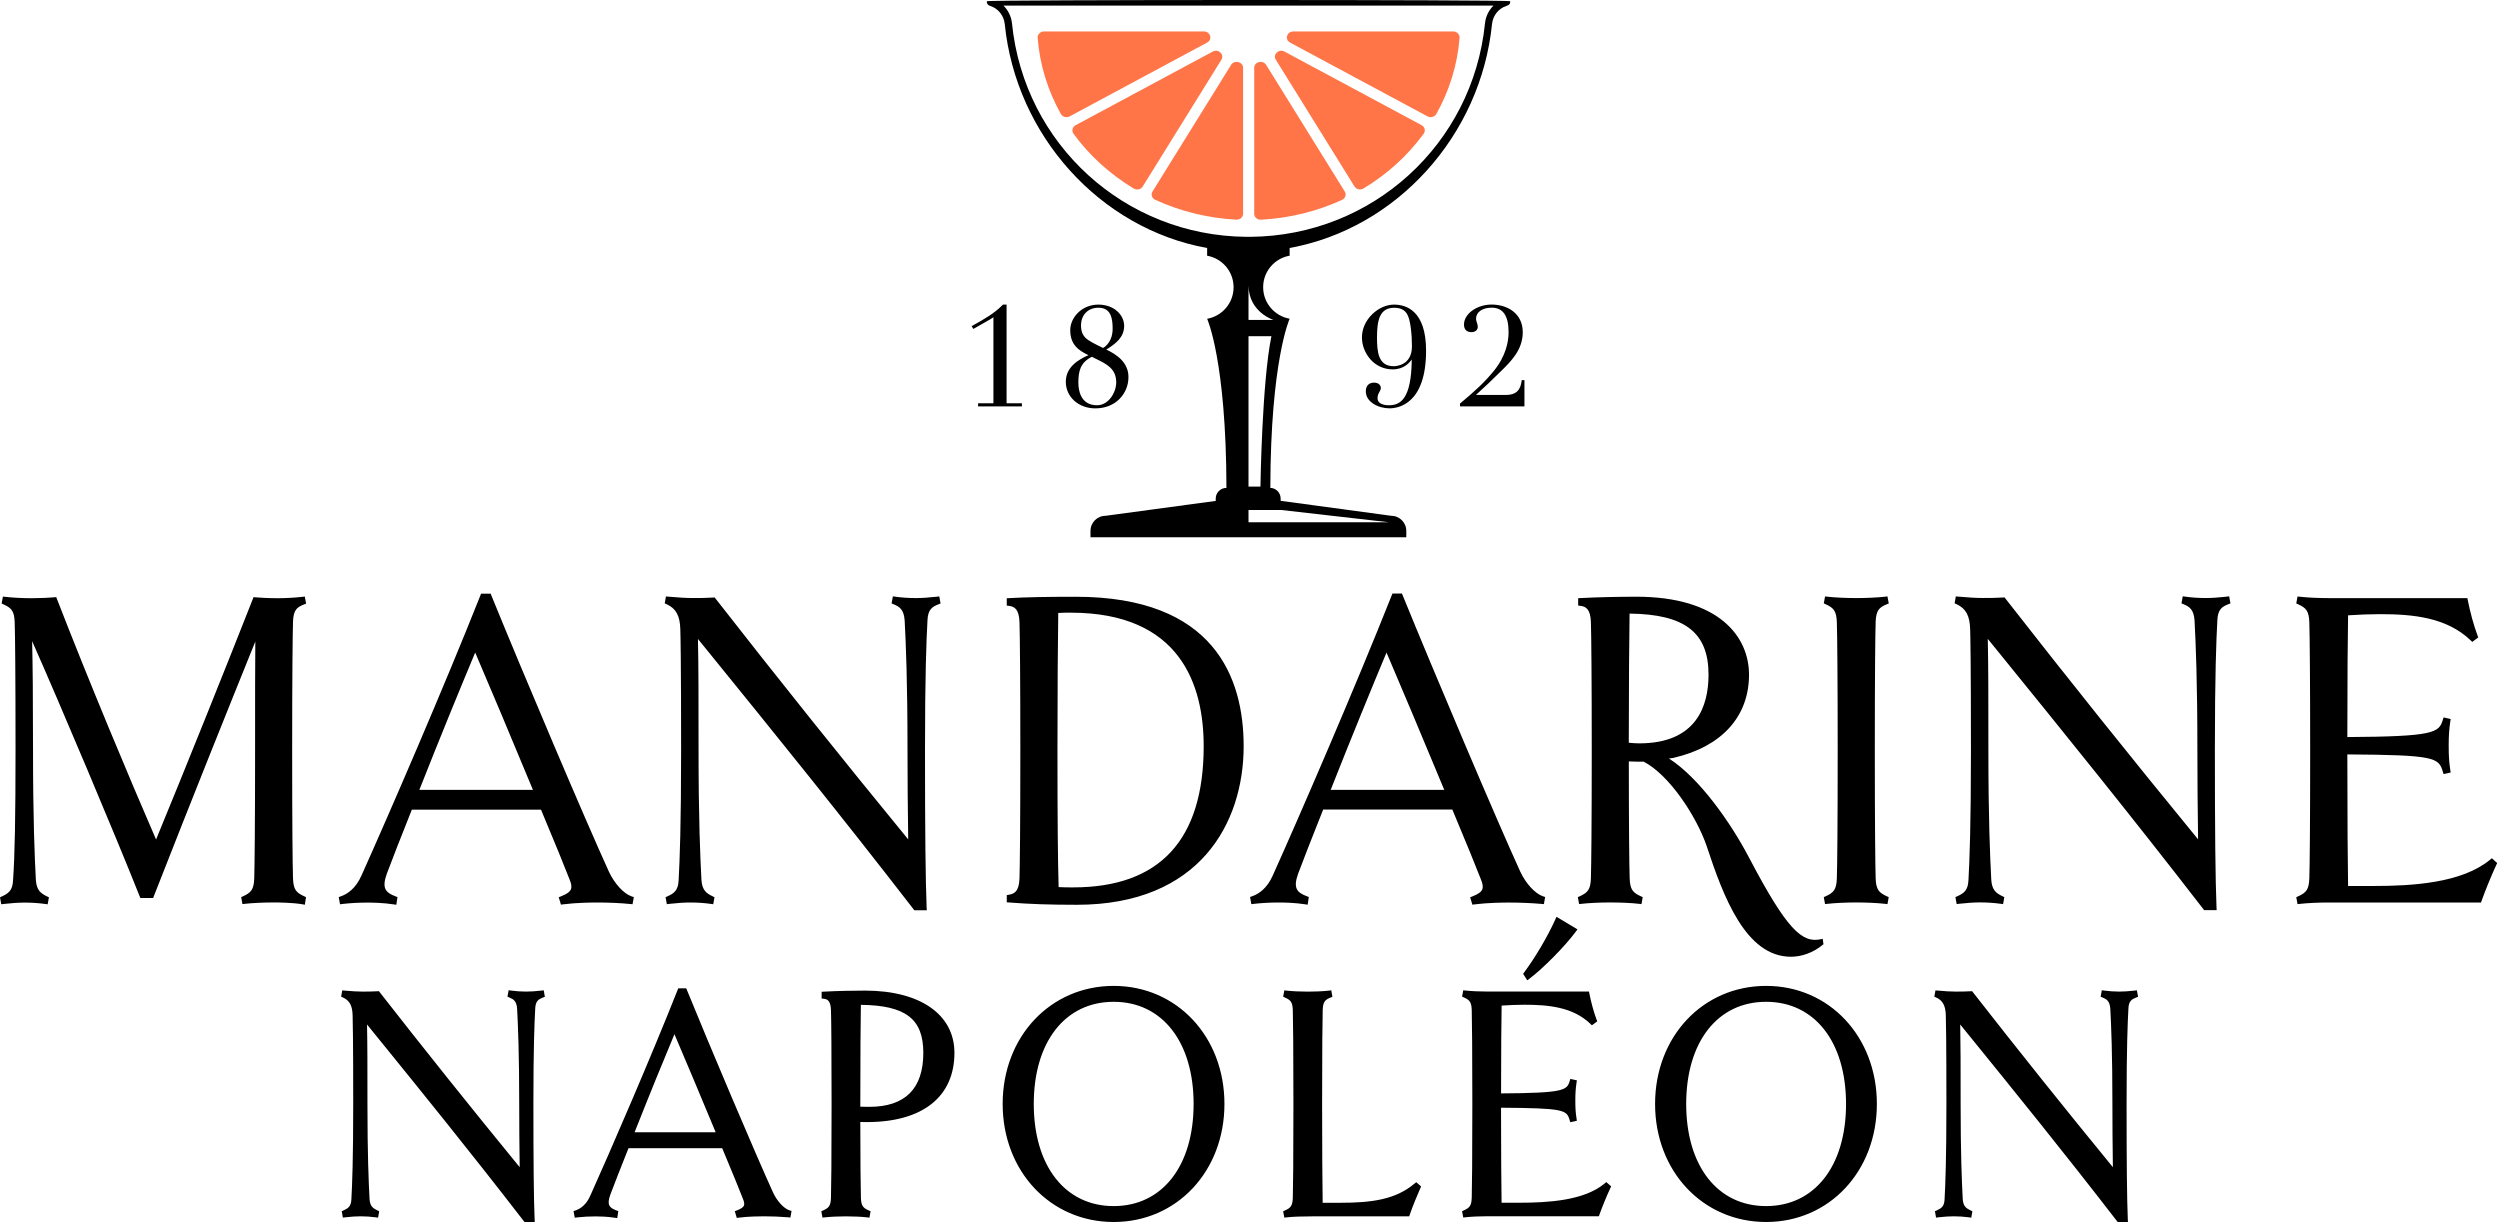
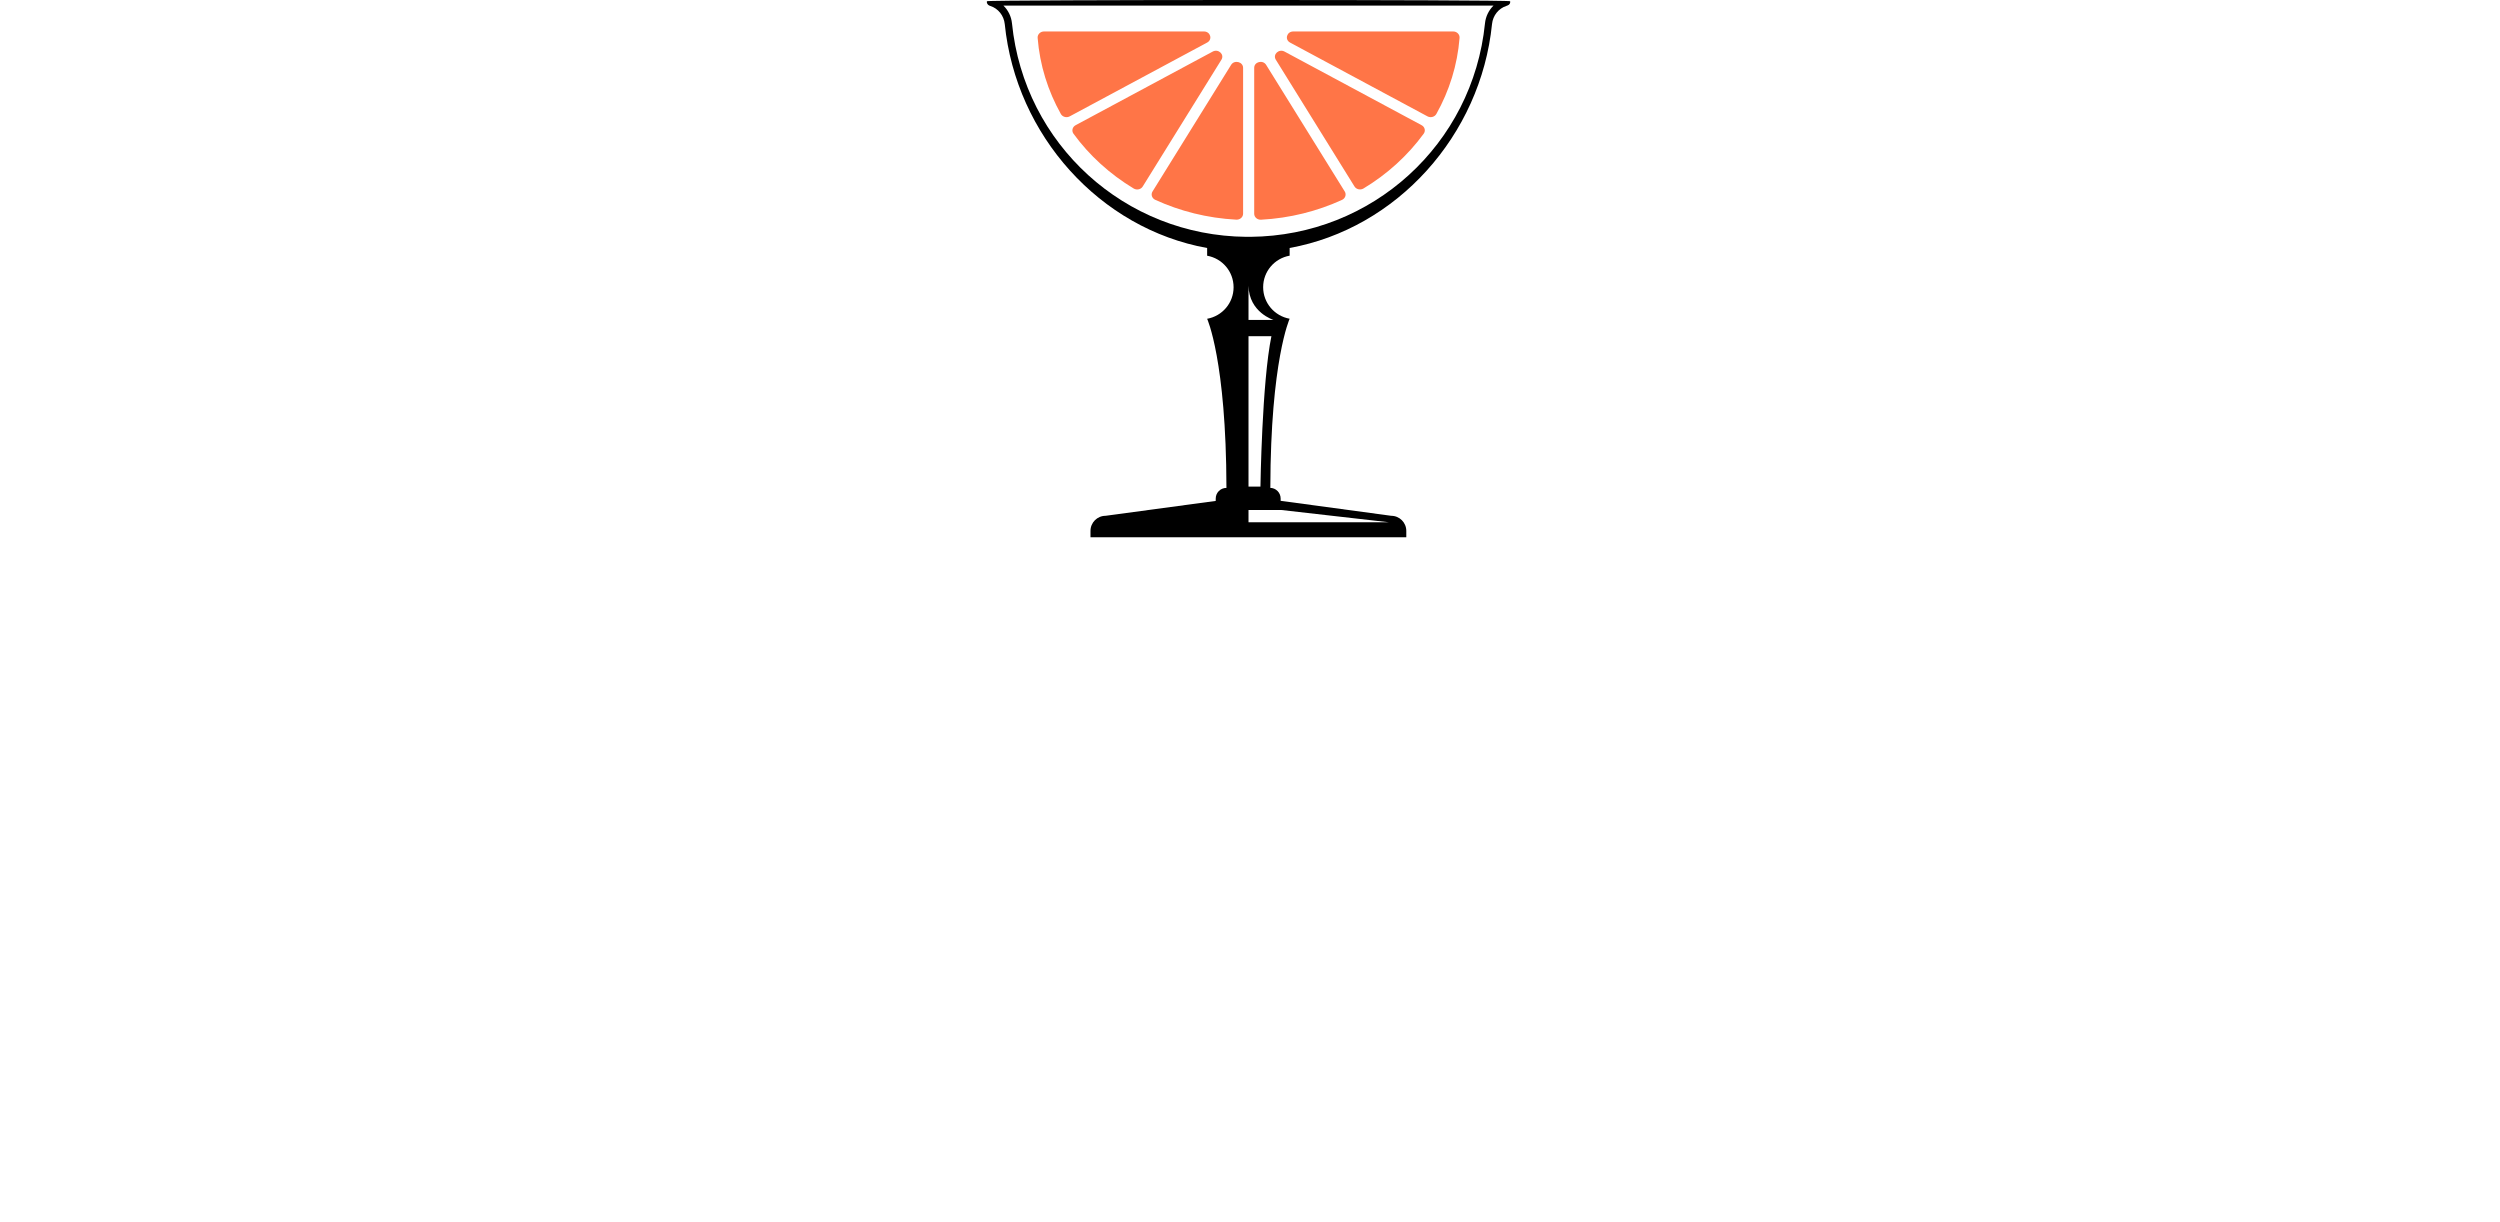
<svg xmlns="http://www.w3.org/2000/svg" width="536px" height="262px" viewBox="0 0 536 262" version="1.1">
  <title>logo-Mandarine-Napoleon</title>
  <g id="Page-1" stroke="none" stroke-width="1" fill="none" fill-rule="evenodd">
    <g id="Apple-TV" transform="translate(-71, -156)" fill-rule="nonzero">
      <g id="logo-Mandarine-Napoleon" transform="translate(71, 156)">
-         <path d="M62.82,133.326 C62.74,136.046 62.64,144.886 62.64,160.856 C62.64,176.756 62.73,185.576 62.82,188.286 C62.9,190.706 63.48,191.376 65.2,192.156 L65.61,192.346 L65.36,193.976 L64.76,193.866 C62.73,193.516 59.61,193.486 58.71,193.486 C56.51,193.486 54.15,193.596 52.53,193.776 L51.98,193.836 L51.71,192.346 L52.13,192.156 C53.84,191.376 54.43,190.706 54.51,188.286 C54.59,185.566 54.69,176.756 54.69,160.856 C54.69,150.066 54.69,142.786 54.74,137.546 C48.59,152.766 41.39,170.676 32.98,192.146 L32.83,192.526 L30.09,192.526 L29.94,192.156 C24.78,179.176 12.98,151.206 6.89,137.466 C7.01,142.626 7.08,149.066 7.08,160.876 C7.08,175.606 7.43,183.806 7.69,188.686 C7.85,190.926 8.78,191.556 10.08,192.186 L10.49,192.386 L10.22,193.886 L9.65,193.806 C8.31,193.616 6.78,193.516 5.33,193.516 C4.01,193.516 2.45,193.616 0.83,193.806 L0.27,193.876 L0,192.376 L0.42,192.186 C1.76,191.566 2.72,190.956 2.8,188.706 C3.17,183.556 3.33,175.246 3.33,160.886 C3.33,144.786 3.24,136.046 3.15,133.456 C3.07,131.036 2.49,130.366 0.77,129.586 L0.35,129.396 L0.62,127.906 L1.17,127.966 C2.86,128.156 4.83,128.256 6.73,128.256 C8.51,128.256 10.77,128.156 11.59,128.066 L12.05,128.016 L12.22,128.446 C18.96,145.846 27.81,167.006 33.46,179.986 C39.49,165.386 48.92,141.876 54.2,128.436 L54.36,128.026 L54.8,128.066 C55.49,128.126 57.32,128.256 59.5,128.256 C61.26,128.256 63.24,128.146 64.79,127.966 L65.35,127.896 L65.63,129.416 L65.18,129.596 C63.58,130.206 62.9,130.866 62.82,133.326 Z M128.08,193.496 C126.79,193.496 123.5,193.536 120.77,193.886 L120.27,193.956 L119.79,192.366 L120.3,192.166 C121.53,191.686 122.17,191.216 122.4,190.666 C122.61,190.156 122.51,189.456 122.08,188.466 C121.2,186.156 119.1,181.026 115.99,173.586 L88.3,173.586 L87.98,174.396 C85.88,179.696 84.06,184.276 82.92,187.366 C81.83,190.426 82.65,191.356 84.77,192.166 L85.22,192.336 L84.97,193.986 L84.38,193.896 C82.27,193.566 80.01,193.516 78.84,193.516 C76.89,193.516 75.13,193.616 73.46,193.806 L72.9,193.876 L72.62,192.336 L73.1,192.166 C74.42,191.706 76.26,190.546 77.5,187.706 C83.25,174.926 95.33,147.006 103,127.646 L103.15,127.276 L105.19,127.276 L105.34,127.646 C112.05,144.126 125.49,175.826 130.57,186.926 C131.75,189.456 133.74,191.616 135.4,192.176 L135.89,192.336 L135.62,193.866 L135.08,193.816 C133.01,193.606 130.4,193.496 128.08,193.496 Z M101.88,139.906 C98.87,147.076 94.2,158.466 89.91,169.346 L114.26,169.346 C109.64,158.196 104.81,146.716 101.88,139.906 Z M145.86,134.896 C145.9,136.126 146.03,141.656 146.03,160.866 C146.03,177.046 145.73,184.486 145.5,188.686 C145.42,190.946 144.47,191.556 143.12,192.166 L142.7,192.356 L142.97,193.856 L143.53,193.786 C145.15,193.596 146.71,193.496 148.03,193.496 C149.47,193.496 151.01,193.596 152.35,193.786 L152.92,193.866 L153.19,192.366 L152.78,192.166 C151.48,191.536 150.54,190.906 150.39,188.666 C150.13,183.776 149.77,175.566 149.77,160.856 C149.77,149.616 149.77,142.966 149.64,136.996 L152.11,140.036 C165.89,157.026 180.13,174.586 195.85,194.926 L196.03,195.156 L198.7,195.156 L198.67,194.536 C198.43,188.686 198.32,177.986 198.32,160.856 C198.32,144.676 198.62,137.236 198.85,133.036 C198.93,130.646 199.92,130.066 201.2,129.566 L201.66,129.386 L201.38,127.866 L200.82,127.936 C199.2,128.126 197.64,128.226 196.32,128.226 C194.88,128.226 193.34,128.126 192,127.936 L191.43,127.856 L191.16,129.376 L191.6,129.556 C192.84,130.076 193.8,130.656 193.96,133.046 C194.22,137.936 194.57,146.126 194.57,160.856 C194.57,166.936 194.62,173.356 194.72,179.966 C180.55,162.676 166.66,145.316 153.42,128.346 L153.23,128.096 L152.91,128.116 C151.43,128.216 149.93,128.216 148.46,128.216 C147.14,128.216 145.42,128.116 143.33,127.926 L142.78,127.876 L142.52,129.356 L142.94,129.546 C144.94,130.466 145.78,132.016 145.86,134.896 Z M266.64,159.976 C266.64,176.416 257.24,193.986 230.87,193.986 C225.07,193.986 220.74,193.836 216.4,193.496 L215.85,193.456 L215.85,191.916 L216.34,191.826 C217.43,191.626 218.49,191.186 218.58,188.296 C218.66,185.576 218.76,176.756 218.76,160.866 C218.76,145.846 218.67,136.266 218.58,133.436 C218.5,130.576 217.47,130.046 216.37,129.906 L215.85,129.836 L215.85,128.266 L216.41,128.236 C219.9,128.036 224.54,127.946 230.6,127.946 C260.39,127.926 266.64,145.356 266.64,159.976 Z M226.72,160.856 C226.72,175.456 226.8,184.556 226.97,190.196 C228.01,190.256 229.06,190.256 230.09,190.256 C248.66,190.256 258.07,180.066 258.07,159.976 C258.07,146.916 253.12,131.356 229.56,131.356 C228.69,131.356 227.86,131.356 226.89,131.416 C226.8,138.156 226.72,146.946 226.72,160.856 Z M317.47,188.446 C316.59,186.136 314.49,181.006 311.38,173.566 L283.69,173.566 L283.37,174.376 C281.27,179.676 279.45,184.256 278.31,187.346 C277.22,190.406 278.04,191.336 280.16,192.146 L280.61,192.316 L280.36,193.966 L279.77,193.876 C277.66,193.546 275.4,193.496 274.23,193.496 C272.28,193.496 270.52,193.596 268.85,193.786 L268.29,193.856 L268.01,192.316 L268.49,192.146 C269.81,191.686 271.65,190.526 272.89,187.686 C278.65,174.896 290.73,146.966 298.39,127.626 L298.54,127.256 L300.58,127.256 L300.73,127.626 C307.44,144.106 320.88,175.806 325.96,186.906 C327.14,189.436 329.13,191.596 330.79,192.156 L331.28,192.316 L331.01,193.846 L330.47,193.796 C328.41,193.616 325.8,193.506 323.49,193.506 C322.2,193.506 318.91,193.546 316.18,193.896 L315.68,193.966 L315.2,192.376 L315.71,192.176 C316.94,191.696 317.58,191.226 317.81,190.676 C318,190.146 317.9,189.446 317.47,188.446 Z M297.27,139.906 C294.25,147.106 289.58,158.506 285.3,169.346 L309.65,169.346 C305.02,158.196 300.19,146.716 297.27,139.906 Z M404.5,129.566 L404.95,129.386 L404.67,127.866 L404.11,127.936 C402.4,128.136 399.82,128.226 398.02,128.226 C395.82,128.226 393.46,128.116 391.84,127.936 L391.29,127.876 L391.02,129.366 L391.44,129.556 C393.15,130.336 393.74,131.006 393.82,133.426 C393.91,136.266 394,145.846 394,160.856 C394,176.756 393.91,185.576 393.82,188.286 C393.74,190.706 393.16,191.376 391.44,192.156 L391.02,192.346 L391.29,193.836 L391.84,193.776 C393.45,193.596 395.82,193.486 398.02,193.486 C399.81,193.486 402.39,193.576 404.11,193.776 L404.67,193.846 L404.94,192.346 L404.52,192.156 C402.81,191.376 402.22,190.706 402.14,188.286 C402.06,185.606 401.96,176.806 401.96,160.856 C401.96,144.826 402.05,136.006 402.14,133.326 C402.23,130.866 402.91,130.206 404.5,129.566 Z M477.37,127.926 C475.75,128.116 474.19,128.216 472.87,128.216 C471.43,128.216 469.89,128.116 468.55,127.926 L467.98,127.846 L467.71,129.366 L468.15,129.546 C469.39,130.066 470.35,130.646 470.51,133.036 C470.77,137.926 471.12,146.116 471.12,160.846 C471.12,166.926 471.17,173.346 471.27,179.956 C457.1,162.666 443.21,145.306 429.97,128.336 L429.78,128.086 L429.46,128.106 C427.98,128.206 426.48,128.206 425.01,128.206 C423.69,128.206 421.97,128.106 419.88,127.916 L419.33,127.866 L419.07,129.346 L419.49,129.536 C421.48,130.456 422.32,132.006 422.4,134.876 C422.44,136.106 422.57,141.636 422.57,160.846 C422.57,177.026 422.27,184.466 422.04,188.666 C421.96,190.926 421.01,191.536 419.66,192.146 L419.24,192.336 L419.51,193.836 L420.07,193.766 C421.69,193.576 423.25,193.476 424.57,193.476 C426.01,193.476 427.55,193.576 428.89,193.766 L429.46,193.846 L429.73,192.346 L429.32,192.146 C428.02,191.516 427.08,190.886 426.93,188.646 C426.67,183.756 426.31,175.546 426.31,160.836 C426.31,149.596 426.31,142.946 426.18,136.976 L428.65,140.016 C442.43,157.006 456.67,174.566 472.39,194.906 L472.57,195.136 L475.25,195.136 L475.22,194.516 C474.98,188.666 474.87,177.966 474.87,160.836 C474.87,144.656 475.17,137.216 475.4,133.016 C475.48,130.626 476.47,130.046 477.75,129.546 L478.21,129.366 L477.93,127.846 L477.37,127.926 Z M534.26,184.006 L533.87,184.326 C527.82,189.316 517.31,189.956 508.83,189.956 L503.43,189.956 C503.35,185.806 503.27,175.166 503.27,161.746 C522.07,161.856 522.84,162.446 523.74,165.426 L523.9,165.956 L525.42,165.626 L525.34,165.076 C525.08,163.356 525,162.046 525,159.886 C525,157.796 525.08,156.536 525.34,154.696 L525.42,154.156 L523.9,153.816 L523.74,154.346 C522.91,157.096 521.84,157.916 503.27,158.026 C503.27,145.706 503.35,136.086 503.43,131.926 C505.74,131.766 508.11,131.676 510.32,131.676 C517.34,131.676 524.54,132.356 529.69,137.276 L530.05,137.626 L531.34,136.666 L531.18,136.246 C530.4,134.176 529.59,131.226 529.1,128.716 L529.01,128.236 L499.32,128.236 C497.12,128.236 494.76,128.126 493.14,127.946 L492.59,127.886 L492.32,129.376 L492.74,129.566 C494.45,130.346 495.04,131.016 495.12,133.436 C495.21,136.276 495.3,145.856 495.3,160.866 C495.3,176.766 495.21,185.586 495.12,188.296 C495.04,190.716 494.46,191.386 492.74,192.166 L492.32,192.356 L492.59,193.846 L493.14,193.786 C494.75,193.606 497.12,193.496 499.32,193.496 L531.93,193.496 L532.07,193.096 C532.82,190.966 534.29,187.386 535.21,185.436 L535.4,185.036 L534.26,184.006 Z M116.04,212.386 C114.86,212.526 113.72,212.596 112.76,212.596 C111.71,212.596 110.59,212.516 109.62,212.386 L109.05,212.306 L108.8,213.696 L109.24,213.876 C110.1,214.236 110.76,214.636 110.87,216.296 C111.06,219.866 111.32,225.856 111.32,236.686 C111.32,240.936 111.35,245.496 111.42,250.246 C101.15,237.696 91.06,225.096 81.43,212.756 L81.24,212.506 L80.92,212.526 C79.84,212.596 78.74,212.596 77.67,212.596 C76.7,212.596 75.44,212.526 73.92,212.386 L73.38,212.336 L73.14,213.686 L73.56,213.876 C74.95,214.516 75.54,215.616 75.6,217.656 C75.63,218.566 75.73,222.636 75.73,236.686 C75.73,248.526 75.51,253.986 75.34,257.076 C75.29,258.646 74.65,259.056 73.69,259.496 L73.27,259.686 L73.51,261.056 L74.07,260.986 C75.25,260.846 76.38,260.776 77.35,260.776 C78.4,260.776 79.52,260.856 80.49,260.986 L81.06,261.066 L81.3,259.696 L80.89,259.496 C79.95,259.046 79.33,258.626 79.23,257.066 C79.04,253.496 78.78,247.486 78.78,236.686 C78.78,228.726 78.78,223.916 78.69,219.646 L80.18,221.486 C90.29,233.946 100.74,246.836 112.27,261.766 L112.45,261.996 L114.65,261.996 L114.62,261.376 C114.44,257.096 114.36,249.256 114.36,236.686 C114.36,224.806 114.58,219.366 114.75,216.286 C114.8,214.626 115.46,214.246 116.37,213.886 L116.82,213.706 L116.57,212.316 L116.04,212.386 Z M169.22,259.476 L169.71,259.636 L169.46,261.036 L168.92,260.986 C167.42,260.856 165.51,260.776 163.81,260.776 C162.86,260.776 160.45,260.806 158.47,261.056 L157.97,261.126 L157.54,259.686 L158.05,259.486 C158.89,259.156 159.36,258.826 159.5,258.476 C159.63,258.146 159.56,257.666 159.27,256.986 C158.63,255.306 157.1,251.576 154.84,246.176 L134.75,246.176 L134.42,247.006 C132.94,250.746 131.65,253.986 130.84,256.176 C130.08,258.306 130.62,258.926 132.11,259.496 L132.56,259.666 L132.34,261.166 L131.75,261.076 C130.22,260.836 128.57,260.796 127.72,260.796 C126.29,260.796 125,260.866 123.79,261.006 L123.23,261.076 L122.97,259.666 L123.45,259.496 C124.39,259.166 125.7,258.346 126.58,256.306 C130.8,246.926 139.66,226.456 145.27,212.266 L145.42,211.896 L147.13,211.896 L147.28,212.266 C152.18,224.306 162.03,247.546 165.77,255.726 C166.62,257.536 168.04,259.086 169.22,259.476 Z M144.6,221.736 C142.4,226.976 139.1,235.046 136.06,242.756 L153.44,242.756 C150.13,234.786 146.72,226.666 144.6,221.736 Z M204.63,225.726 C204.63,235.166 197.79,240.576 185.85,240.576 C185.38,240.576 184.95,240.576 184.45,240.556 C184.45,248.526 184.52,254.846 184.58,256.806 C184.64,258.516 185.02,258.956 186.23,259.506 L186.65,259.696 L186.41,261.066 L185.85,260.996 C184.75,260.866 182.98,260.786 181.34,260.786 C179.79,260.786 178.05,260.866 176.89,260.996 L176.34,261.056 L176.09,259.696 L176.51,259.506 C177.72,258.956 178.1,258.516 178.16,256.806 C178.22,254.816 178.29,248.346 178.29,236.696 C178.29,225.686 178.23,218.666 178.16,216.586 C178.1,214.506 177.36,214.236 176.68,214.146 L176.16,214.076 L176.16,212.636 L176.72,212.606 C179.52,212.446 183.17,212.386 185.46,212.386 C197.28,212.386 204.63,217.496 204.63,225.726 Z M197.96,225.726 C197.96,218.466 194.19,215.546 184.57,215.436 C184.51,218.926 184.45,226.446 184.45,237.276 C185.09,237.306 185.74,237.306 186.37,237.306 C194.06,237.306 197.96,233.416 197.96,225.726 Z M262.52,236.686 C262.52,251.116 252.31,261.996 238.78,261.996 C225.21,261.996 214.97,251.116 214.97,236.686 C214.97,222.256 225.21,211.376 238.78,211.376 C252.31,211.376 262.52,222.256 262.52,236.686 Z M255.91,236.686 C255.91,223.386 249.18,214.786 238.77,214.786 C228.36,214.786 221.64,223.386 221.64,236.686 C221.64,249.986 228.37,258.586 238.77,258.586 C249.19,258.586 255.91,249.986 255.91,236.686 Z M303.24,253.786 C299.18,257.186 294.13,257.876 287.31,257.876 L283.58,257.876 C283.52,253.146 283.46,247.206 283.46,236.696 C283.46,224.966 283.53,218.486 283.59,216.516 C283.65,214.826 284.07,214.356 285.22,213.896 L285.67,213.716 L285.42,212.326 L284.86,212.396 C283.61,212.546 281.73,212.606 280.42,212.606 C278.81,212.606 277.08,212.526 275.91,212.396 L275.36,212.336 L275.11,213.696 L275.53,213.886 C276.74,214.436 277.12,214.876 277.18,216.586 C277.24,218.666 277.31,225.696 277.31,236.696 C277.31,248.346 277.24,254.806 277.18,256.806 C277.12,258.516 276.74,258.956 275.53,259.506 L275.11,259.696 L275.36,261.056 L275.91,260.996 C277.19,260.856 279.02,260.786 281.52,260.786 L302.13,260.786 L302.27,260.386 C302.83,258.736 303.84,256.266 304.51,254.776 L304.69,254.376 L303.65,253.466 L303.24,253.786 Z M343.99,253.776 C339.6,257.406 331.93,257.866 325.74,257.866 L321.94,257.866 C321.88,254.746 321.83,247.126 321.82,237.496 C335.33,237.576 335.89,237.996 336.51,240.076 L336.67,240.606 L338.08,240.296 L338,239.746 C337.81,238.496 337.75,237.536 337.75,235.966 C337.75,234.446 337.81,233.526 338,232.176 L338.08,231.626 L336.68,231.316 L336.52,231.846 C335.94,233.766 335.17,234.346 321.83,234.426 C321.83,225.586 321.89,218.686 321.95,215.596 C323.6,215.486 325.28,215.416 326.85,215.416 C331.96,215.416 337.21,215.906 340.94,219.476 L341.3,219.826 L342.45,218.976 L342.29,218.556 C341.72,217.046 341.13,214.886 340.77,213.066 L340.68,212.586 L318.78,212.586 C317.17,212.586 315.44,212.506 314.27,212.376 L313.72,212.316 L313.47,213.676 L313.89,213.866 C315.1,214.416 315.48,214.856 315.54,216.566 C315.6,218.646 315.67,225.676 315.67,236.676 C315.67,248.326 315.6,254.786 315.54,256.786 C315.48,258.496 315.1,258.936 313.89,259.486 L313.47,259.676 L313.72,261.036 L314.27,260.976 C315.44,260.846 317.17,260.766 318.78,260.766 L342.8,260.766 L342.94,260.366 C343.49,258.806 344.56,256.186 345.24,254.766 L345.43,254.356 L344.39,253.436 L343.99,253.776 Z M326.56,208.796 L327.45,210.186 L327.96,209.796 C330.86,207.616 335.56,202.846 337.82,199.786 L338.21,199.256 L333.72,196.566 L333.44,197.176 C331.83,200.746 329.23,205.176 326.8,208.456 L326.56,208.796 Z M402.4,236.686 C402.4,251.116 392.19,261.996 378.66,261.996 C365.09,261.996 354.85,251.116 354.85,236.686 C354.85,222.256 365.09,211.376 378.66,211.376 C392.19,211.376 402.4,222.256 402.4,236.686 Z M395.79,236.686 C395.79,223.386 389.06,214.786 378.65,214.786 C368.24,214.786 361.52,223.386 361.52,236.686 C361.52,249.986 368.25,258.586 378.65,258.586 C389.07,258.586 395.79,249.986 395.79,236.686 Z M457.62,212.386 C456.44,212.526 455.3,212.596 454.34,212.596 C453.29,212.596 452.17,212.516 451.2,212.386 L450.63,212.306 L450.38,213.696 L450.82,213.876 C451.68,214.236 452.34,214.636 452.45,216.296 C452.64,219.886 452.9,225.906 452.9,236.686 C452.9,240.936 452.93,245.486 453,250.246 C442.75,237.736 432.67,225.126 423.01,212.756 L422.82,212.506 L422.5,212.526 C421.42,212.596 420.32,212.596 419.25,212.596 C418.28,212.596 417.02,212.526 415.5,212.386 L414.96,212.336 L414.72,213.686 L415.14,213.876 C416.53,214.516 417.12,215.616 417.18,217.656 C417.21,218.566 417.31,222.636 417.31,236.686 C417.31,248.526 417.09,253.986 416.92,257.076 C416.87,258.646 416.23,259.056 415.27,259.496 L414.85,259.686 L415.09,261.056 L415.65,260.986 C416.83,260.846 417.96,260.776 418.93,260.776 C419.98,260.776 421.1,260.856 422.07,260.986 L422.64,261.066 L422.88,259.696 L422.47,259.496 C421.53,259.046 420.91,258.626 420.81,257.066 C420.62,253.476 420.36,247.466 420.36,236.686 C420.36,228.726 420.36,223.916 420.27,219.646 L421.76,221.486 C431.87,233.946 442.32,246.836 453.85,261.766 L454.03,261.996 L456.23,261.996 L456.2,261.376 C456.02,257.096 455.94,249.256 455.94,236.686 C455.94,224.806 456.16,219.366 456.33,216.286 C456.38,214.626 457.04,214.246 457.95,213.886 L458.4,213.706 L458.15,212.316 L457.62,212.386 Z M390.95,202.436 L390.85,202.526 C388.7,204.316 386.18,205.126 383.98,205.126 C374.32,205.126 369.52,192.346 365.93,181.456 L365.93,181.446 C363.74,175.026 357.87,166.086 352.37,163.286 L352.3,163.296 C351.3,163.306 350.26,163.306 349.22,163.246 C349.22,176.546 349.31,185.526 349.4,188.286 C349.48,190.706 350.06,191.376 351.78,192.156 L352.2,192.346 L351.93,193.846 L351.37,193.776 C349.86,193.596 347.44,193.486 345.2,193.486 C343.09,193.486 340.7,193.596 339.11,193.776 L338.56,193.836 L338.29,192.346 L338.71,192.156 C340.42,191.376 341.01,190.706 341.09,188.286 C341.17,185.566 341.27,176.756 341.27,160.856 C341.27,145.836 341.18,136.256 341.09,133.426 C341.01,130.566 339.98,130.036 338.88,129.896 L338.36,129.826 L338.36,128.256 L338.92,128.226 C342.5,128.026 347.48,127.936 350.83,127.936 C368.65,127.936 374.99,136.566 374.99,144.646 C374.99,153.646 369.14,160.076 358.87,162.466 C358.88,162.466 358.88,162.476 358.89,162.486 L357.82,162.616 C364.47,166.896 371.18,176.566 375.06,183.996 C383.06,199.196 386.34,202.336 390.48,201.346 L390.79,201.276 L390.95,202.436 Z M366.31,144.636 C366.31,135.616 361.24,131.686 349.38,131.556 C349.3,136.446 349.22,146.866 349.21,159.236 C349.95,159.316 350.67,159.376 351.43,159.376 C363.73,159.386 366.31,151.366 366.31,144.636 Z" id="Shape" fill="#000000" />
-         <path d="M215.81,65.306 L215.04,65.306 L215,65.346 C213.18,67.196 211.06,68.396 208.59,69.776 L208.32,69.926 L208.69,70.526 L212.18,68.536 C212.49,68.356 212.75,68.186 212.99,68.016 L212.99,86.456 L209.7,86.456 L209.7,87.126 L219.1,87.126 L219.1,86.456 L215.81,86.456 L215.81,65.306 L215.81,65.306 Z M237.19,74.946 C239.23,73.686 241.02,72.316 241.02,69.856 C241.02,67.616 238.95,65.306 235.49,65.306 C231.88,65.306 229.46,68.136 229.46,70.776 C229.46,73.936 231.28,75.156 233.37,76.146 C231.21,77.086 228.51,78.696 228.51,81.846 C228.51,85.096 231.23,87.556 234.84,87.556 C236.93,87.556 238.72,86.846 240.04,85.516 C241.26,84.276 241.94,82.616 241.94,80.846 C241.95,77.636 239.3,75.946 237.19,74.946 Z M232.83,72.526 C232.1,71.826 231.77,70.986 231.77,69.796 C231.77,67.516 233.27,65.976 235.5,65.976 C238.19,65.976 238.55,68.256 238.55,70.476 C238.55,73.056 237.16,74.206 236.51,74.606 C234.61,73.716 233.3,72.976 232.83,72.526 Z M235.2,86.886 C231.59,86.886 231.2,83.506 231.2,82.056 C231.2,79.456 231.68,77.706 234.1,76.496 C234.4,76.646 234.7,76.796 235,76.946 C237.32,78.086 239.32,79.066 239.32,81.996 C239.32,84.036 237.75,86.886 235.2,86.886 Z M298.9,65.306 C297.27,65.306 295.56,66.056 294.21,67.366 C292.79,68.746 292,70.516 292,72.356 C292,73.996 292.64,75.676 293.75,76.966 C294.99,78.406 296.71,79.196 298.59,79.196 C300.95,79.196 302.18,77.806 302.68,77.056 C302.61,85.706 300.16,86.886 297.76,86.886 C296.26,86.886 295.34,86.326 295.34,85.406 C295.34,84.756 295.56,84.356 295.76,84.006 C295.91,83.746 296.05,83.496 296.05,83.206 C296.05,82.626 295.61,82.036 294.62,82.036 C293.48,82.036 292.83,82.716 292.83,83.916 C292.83,86.156 295.47,87.546 297.91,87.546 C299.75,87.546 305.75,86.656 305.75,75.196 C305.76,66.596 301.46,65.306 298.9,65.306 Z M298.81,78.516 C295.5,78.516 295.23,75.456 295.23,72.326 C295.23,68.516 295.86,65.986 298.93,65.986 C300.7,65.986 301.35,66.776 301.7,67.376 C302.4,68.546 302.72,71.666 302.72,74.256 C302.72,78.396 299.21,78.516 298.81,78.516 Z M326.26,81.506 L326.25,81.616 C325.99,83.736 324.96,84.676 322.9,84.676 L316.44,84.676 C318.34,82.966 319.91,81.456 321.66,79.726 C323.92,77.526 326.48,75.026 326.48,71.236 C326.48,67.126 323.12,65.296 319.79,65.296 C316.64,65.296 313.88,67.296 313.88,69.576 C313.88,70.646 314.45,71.216 315.52,71.216 C316.17,71.216 316.84,70.826 316.84,70.076 C316.84,69.756 316.74,69.446 316.64,69.156 C316.55,68.876 316.46,68.616 316.46,68.356 C316.46,66.926 317.8,65.966 319.8,65.966 C322.25,65.966 323.44,67.686 323.44,71.236 C323.44,73.266 322.87,76.376 320.18,79.646 C318.15,82.096 316.35,83.736 313.07,86.486 L313.02,86.526 L313.02,87.126 L326.84,87.126 L326.84,81.496 L326.26,81.496 L326.26,81.506 Z" id="Shape" fill="#000000" />
        <path d="M258.13,6.746 L223.84,6.746 C223.04,6.746 222.41,7.386 222.47,8.126 C222.93,13.976 224.68,19.486 227.44,24.426 C227.8,25.076 228.67,25.316 229.35,24.946 L258.81,9.126 C260.03,8.476 259.53,6.746 258.13,6.746 Z M260.01,11.056 L230.61,26.846 C229.92,27.216 229.71,28.056 230.16,28.676 C233.57,33.346 237.96,37.346 243.06,40.416 C243.72,40.816 244.61,40.626 245,39.986 L261.87,12.806 C262.58,11.666 261.22,10.406 260.01,11.056 Z M304.8,26.846 L275.4,11.056 C274.19,10.406 272.83,11.666 273.53,12.796 L290.4,39.976 C290.79,40.616 291.68,40.806 292.34,40.406 C297.44,37.336 301.83,33.336 305.24,28.666 C305.69,28.056 305.49,27.216 304.8,26.846 Z M263.95,13.906 L247.1,41.056 C246.7,41.696 246.97,42.516 247.69,42.846 C252.98,45.266 258.85,46.766 265.06,47.096 C265.85,47.136 266.52,46.556 266.52,45.816 L266.52,14.536 C266.51,13.246 264.65,12.776 263.95,13.906 Z M271.46,13.906 C270.76,12.776 268.9,13.236 268.9,14.546 L268.9,45.826 C268.9,46.566 269.57,47.146 270.36,47.106 C276.57,46.776 282.44,45.276 287.73,42.856 C288.44,42.526 288.71,41.706 288.32,41.066 L271.46,13.906 Z M311.57,6.746 L277.28,6.746 C275.88,6.746 275.38,8.476 276.59,9.126 L306.05,24.946 C306.73,25.306 307.6,25.076 307.96,24.426 C310.72,19.486 312.47,13.976 312.93,8.126 C312.99,7.386 312.37,6.746 311.57,6.746 Z" id="Shape" fill="#FF7547" />
        <path d="M211.59,0.266 C211.51,0.616 211.73,1.006 212.05,1.166 C212.09,1.186 212.26,1.256 212.3,1.266 C214.01,1.806 215.23,3.336 215.42,5.166 C217.84,29.066 235.84,49.016 258.81,53.176 L258.81,54.826 C262.03,55.396 264.48,58.196 264.48,61.586 C264.48,64.976 262.03,67.776 258.81,68.346 C258.81,68.346 262.9,77.286 262.95,104.606 L262.94,104.606 C261.68,104.606 260.65,105.626 260.65,106.896 L260.65,107.396 L237.04,110.586 C235.25,110.586 233.8,112.036 233.8,113.826 L233.8,115.186 L301.51,115.186 L301.51,113.826 C301.51,112.036 300.06,110.586 298.27,110.586 L274.57,107.376 L274.57,106.886 C274.57,105.626 273.55,104.596 272.28,104.596 L272.36,104.596 C272.41,77.276 276.5,68.336 276.5,68.336 C273.28,67.766 270.82,64.966 270.82,61.576 C270.82,58.186 273.27,55.386 276.5,54.816 L276.5,53.166 C299.46,49.006 317.47,29.056 319.89,5.156 C320.08,3.326 321.3,1.796 323,1.256 C323.09,1.226 323.17,1.196 323.3,1.136 C323.65,0.996 323.85,0.636 323.78,0.266 C323.75,-0.094 211.67,-0.084 211.59,0.266 Z M274.73,109.346 L297.81,111.976 L267.68,111.976 L267.68,109.346 L274.73,109.346 Z M270.24,104.326 L267.68,104.326 L267.68,72.086 L272.59,72.086 C270.56,81.916 270.24,104.326 270.24,104.326 Z M273.05,68.596 L267.68,68.596 L267.68,61.266 C267.79,66.986 273.05,68.596 273.05,68.596 Z M318.38,5.016 C315.75,30.966 294.18,50.546 268.12,50.776 L267.23,50.776 C241.17,50.556 219.6,30.966 216.97,5.016 C216.82,3.526 216.15,2.186 215.13,1.196 L320.21,1.196 C319.2,2.186 318.53,3.526 318.38,5.016 Z" id="Shape" fill="#000000" />
      </g>
    </g>
  </g>
</svg>